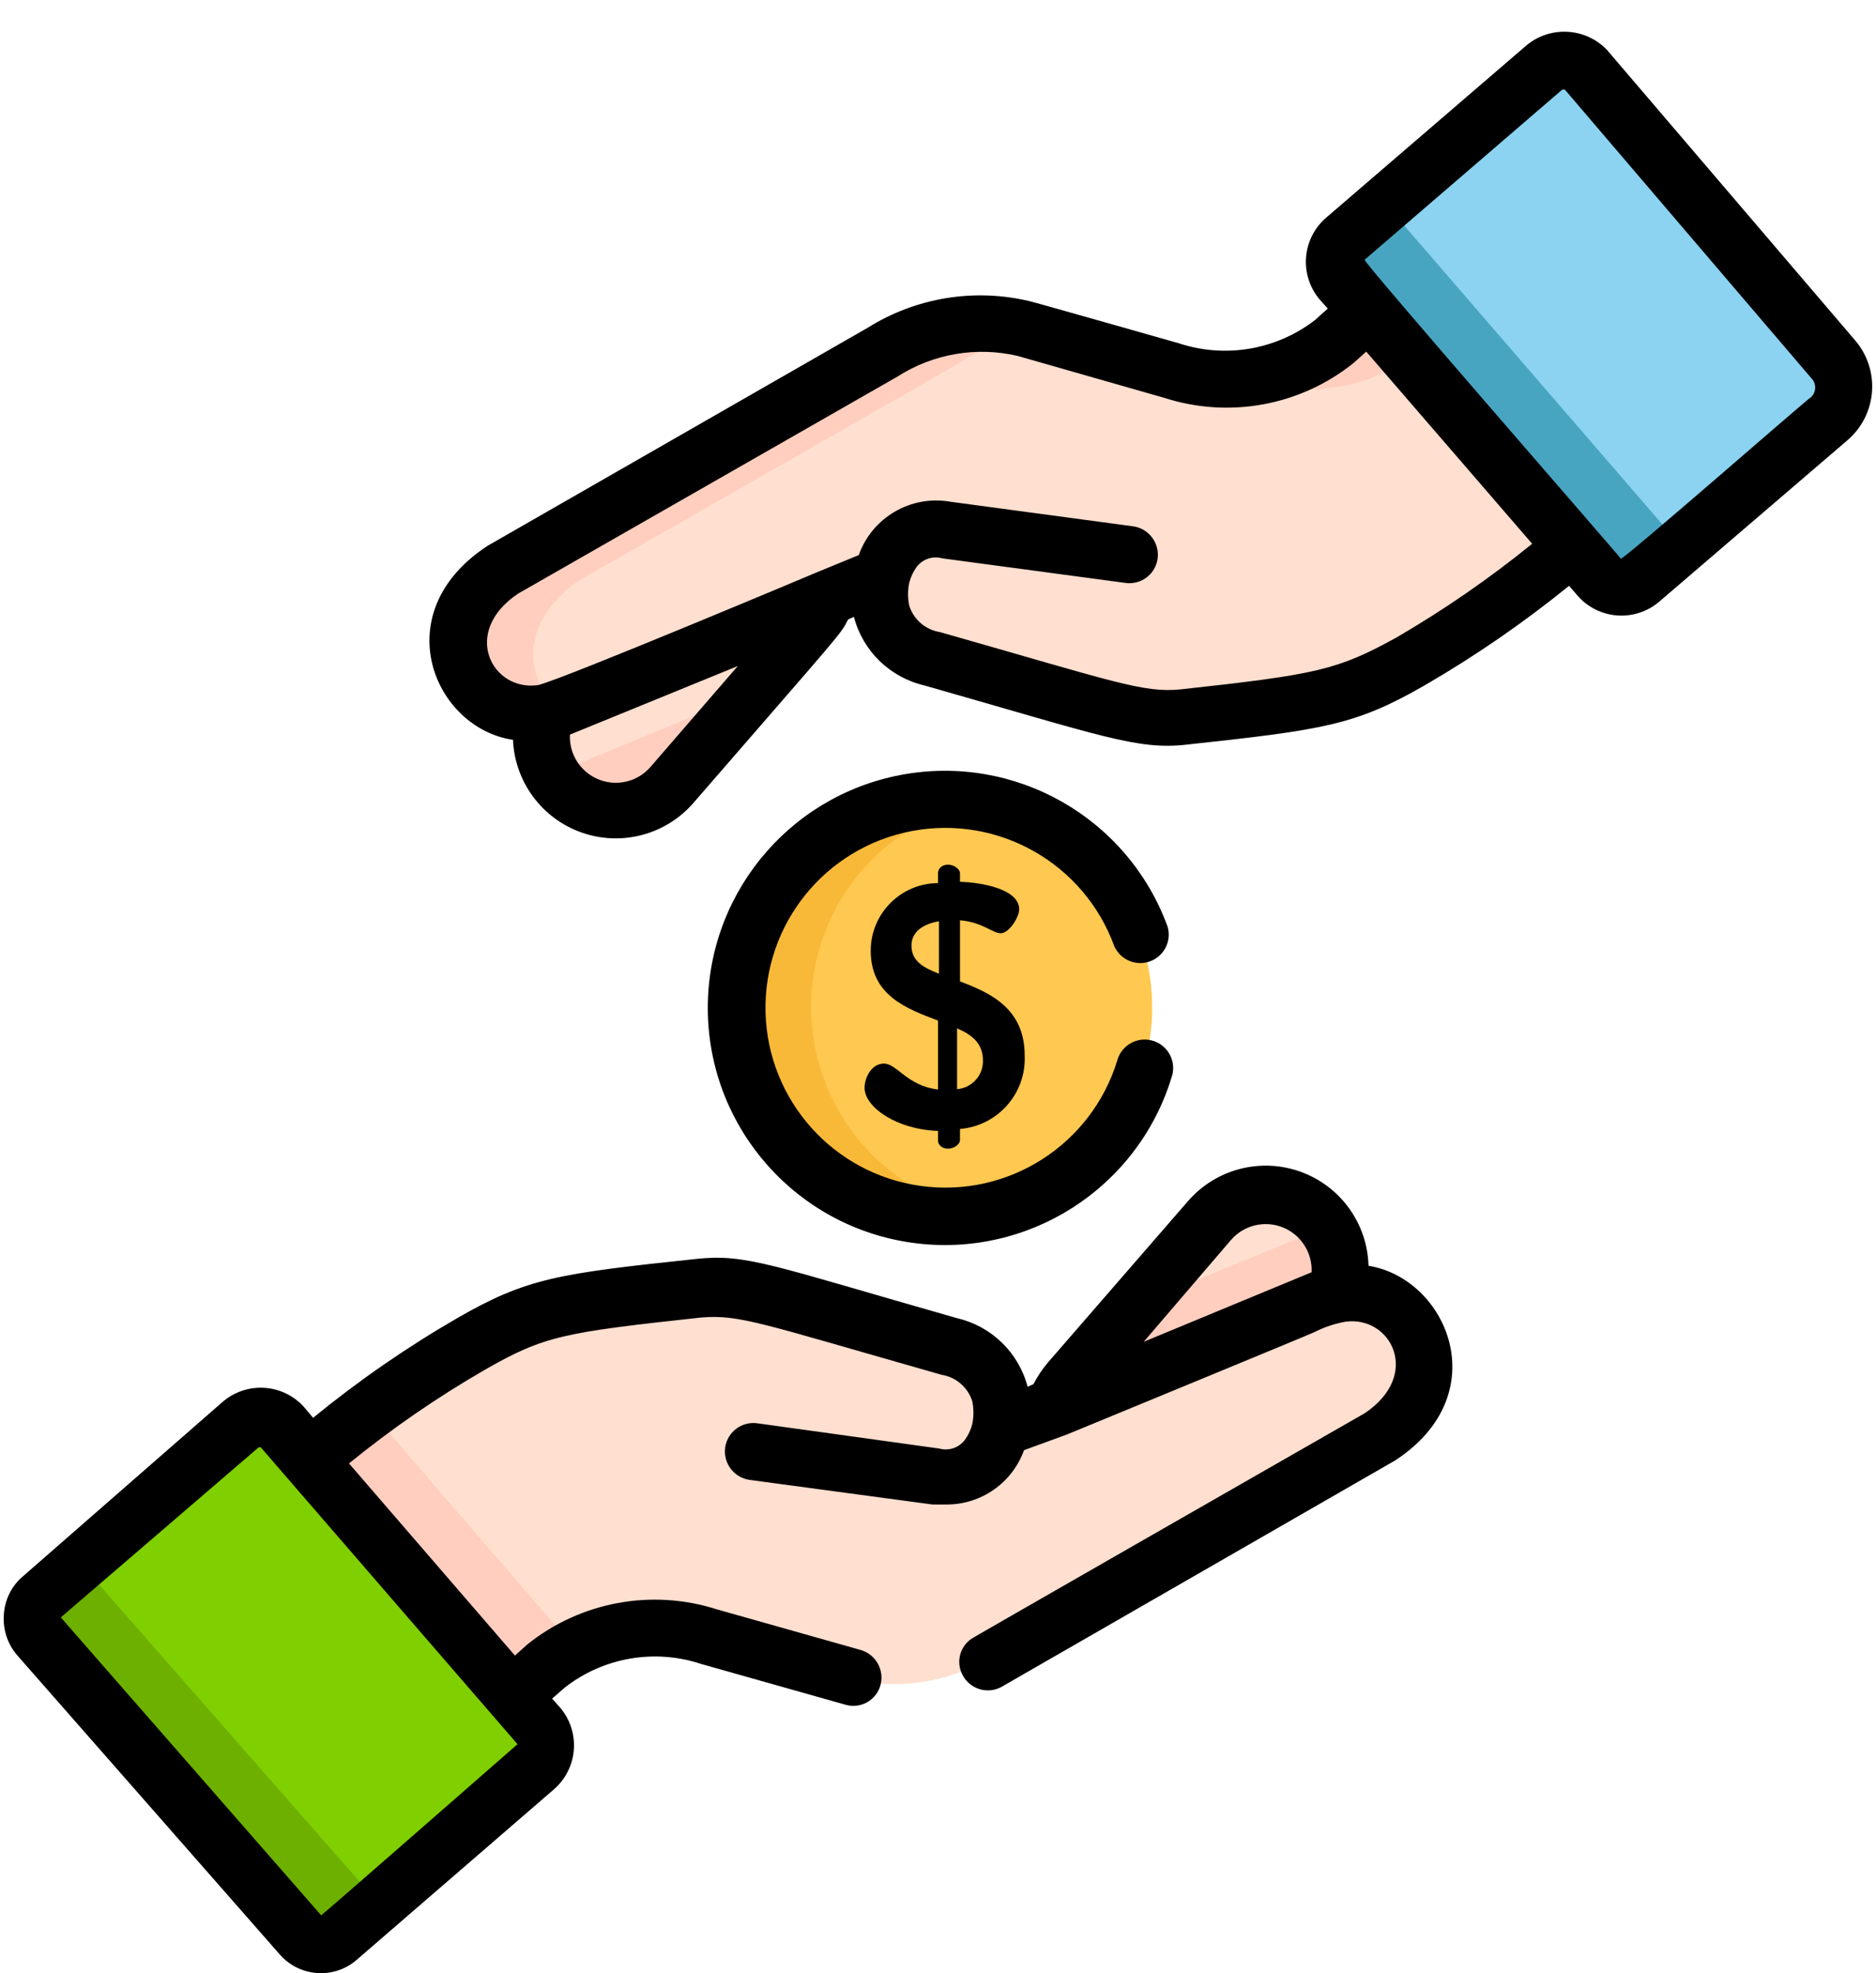
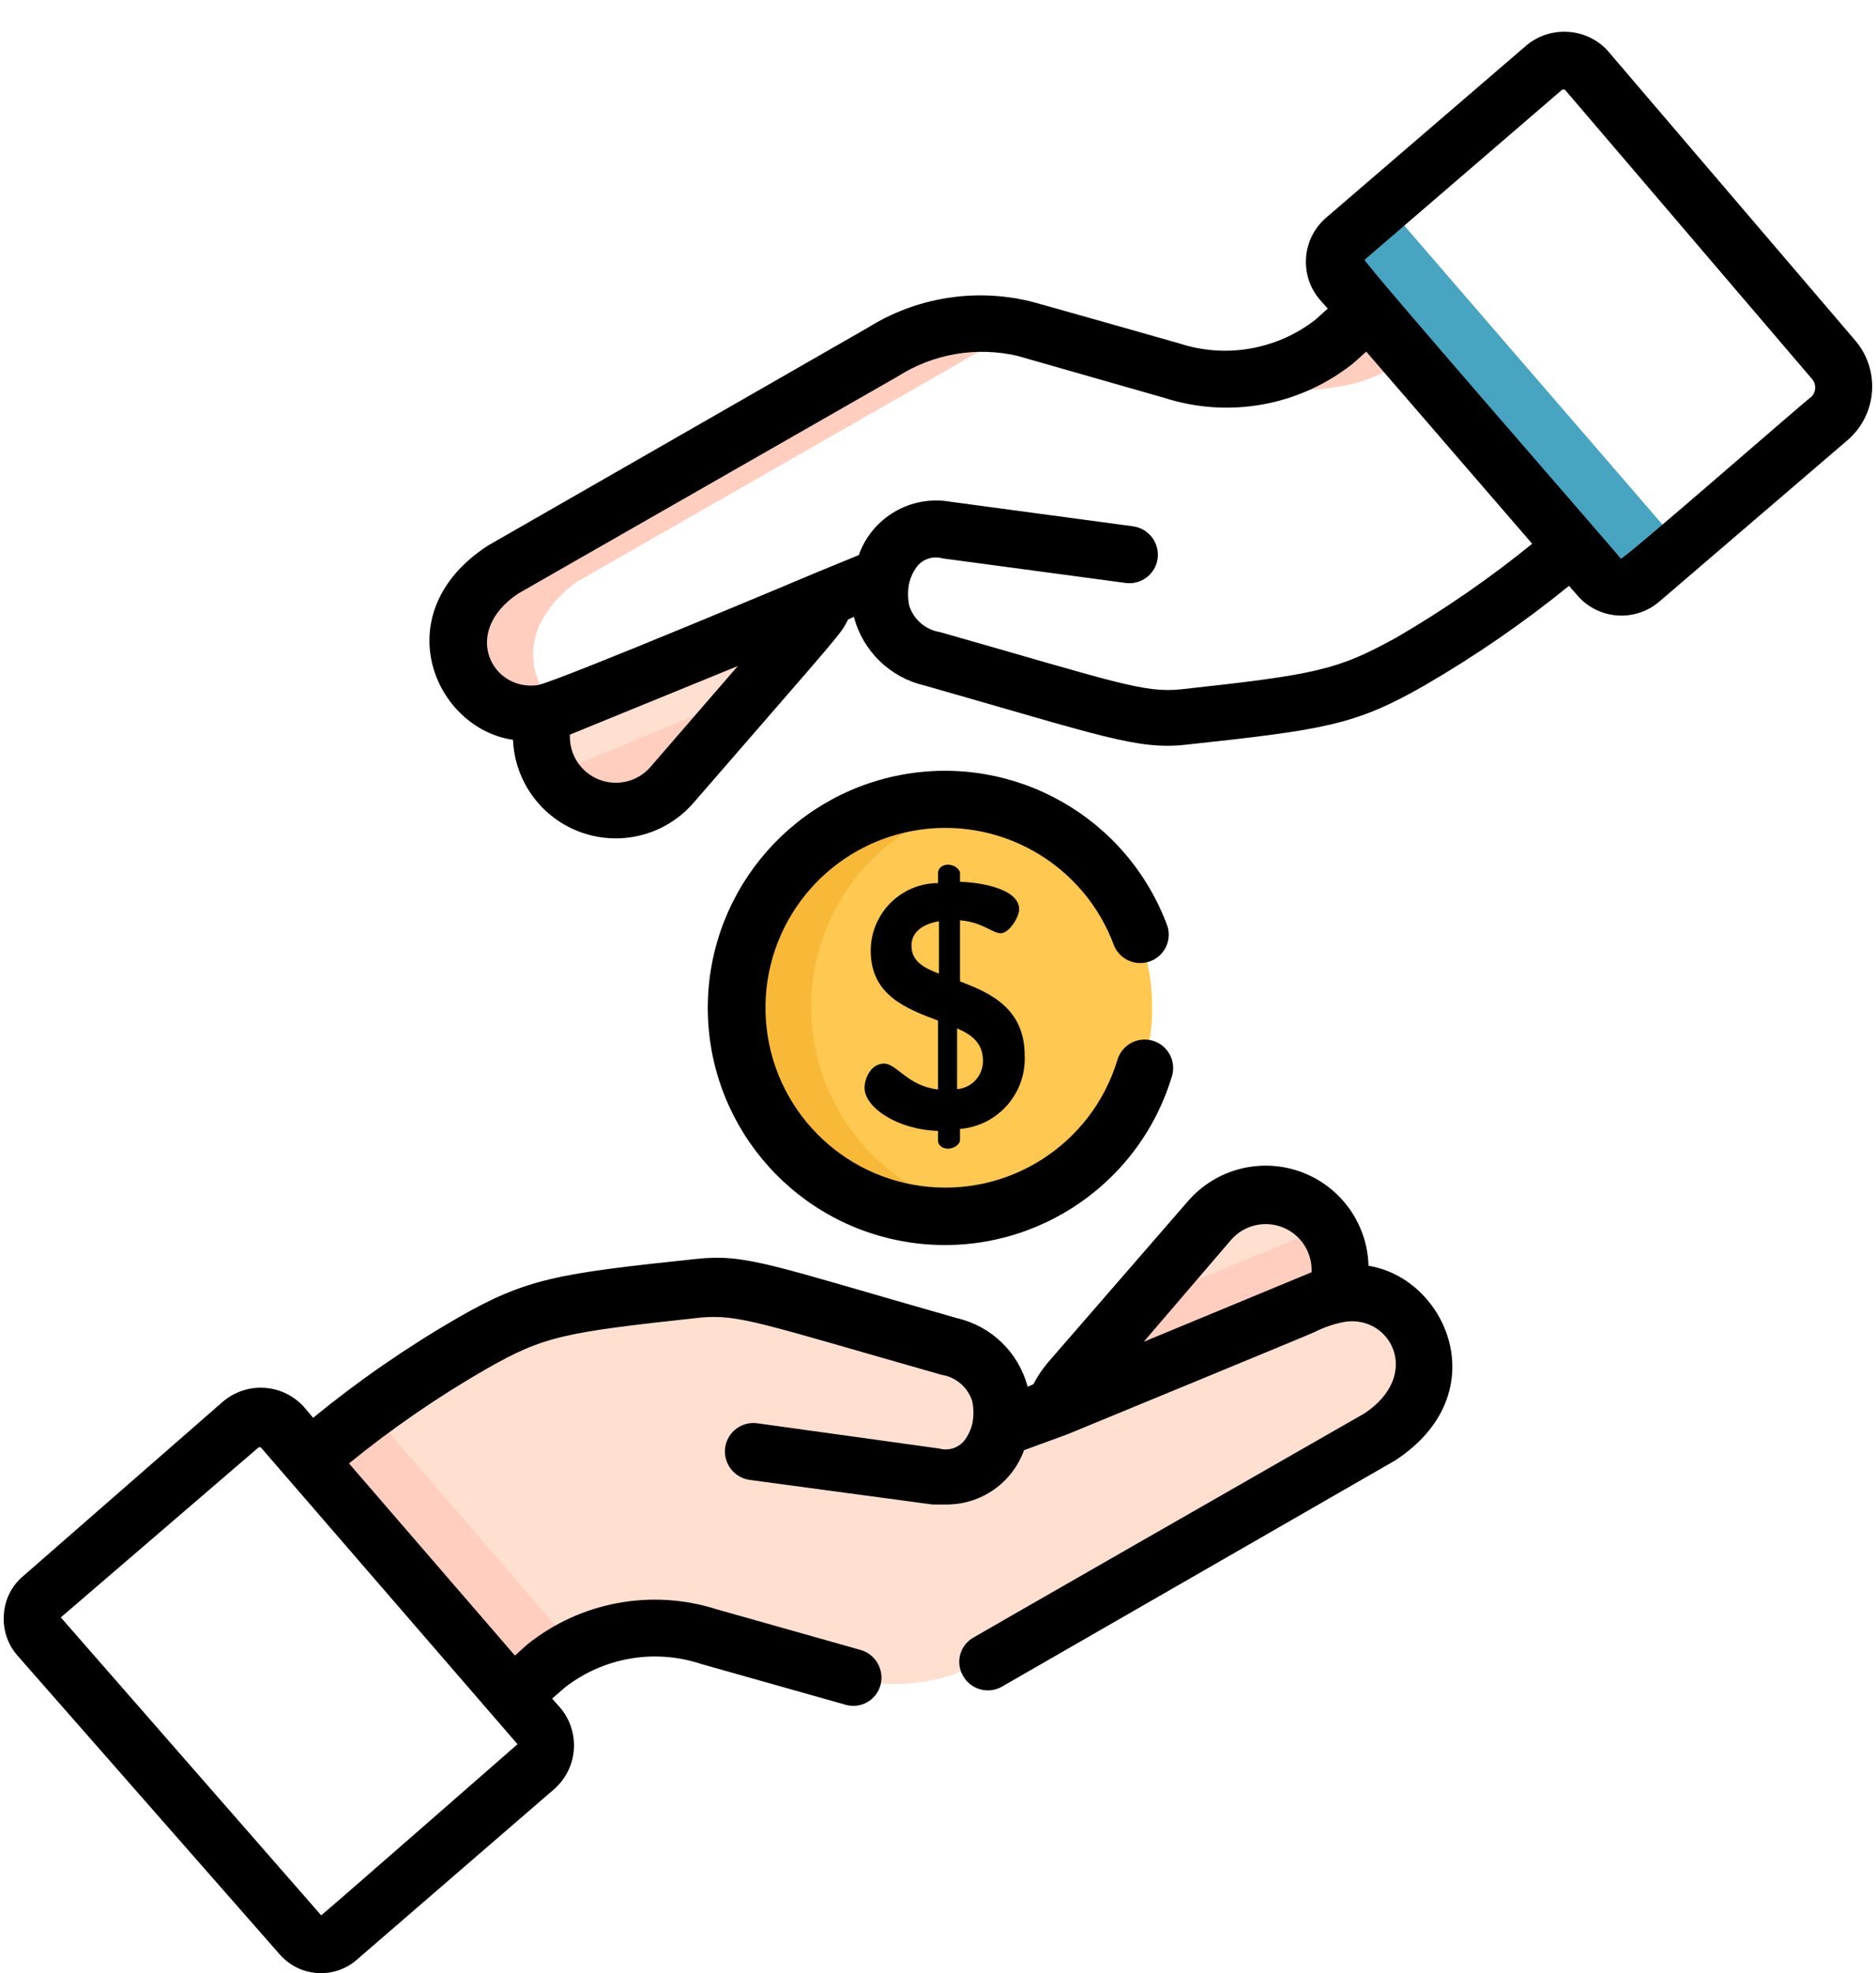
<svg xmlns="http://www.w3.org/2000/svg" width="58px" height="61px" viewBox="0 0 58 61" version="1.1">
  <title>ICON/Informals</title>
  <desc>Created with Sketch.</desc>
  <g id="ICON/Informals" stroke="none" stroke-width="1" fill="none" fill-rule="evenodd">
    <g id="Informals" fill-rule="nonzero">
      <path d="M32.46,43.61 C32.66,43.03 32.46,43.32 37.31,37.74 C38.036,36.86 39.292,36.632 40.281,37.201 C41.271,37.77 41.705,38.969 41.31,40.04 C40.84,40.12 41.71,39.79 32.46,43.61 Z" id="Path" fill="#FFDFCF" />
      <path d="M35,40.39 C32.69,43.05 32.63,43.05 32.44,43.61 C41.69,39.79 40.82,40.12 41.26,40.04 C41.511,39.335 41.415,38.553 41,37.93 L35,40.39 Z" id="Path" fill="#FFCEBF" />
      <path d="M19.16,50.43 C18.275,50.55 17.445,50.925 16.77,51.51 L15.71,52.43 L9.39,45.12 C10.944,43.779 12.617,42.584 14.39,41.55 C16.39,40.41 17.18,40.29 21.39,39.83 L21.39,39.83 C22.78,39.71 23.48,40.01 29.19,41.63 C30.34,41.907 31.056,43.055 30.8,44.21 L40.05,40.39 C40.24,40.3 42.39,39.1 43.57,41.04 C44.75,42.98 42.85,44.2 42.5,44.43 L30.7,51.18 L30.7,51.18 C29.402,52.004 27.824,52.264 26.33,51.9 C21.09,50.39 20.92,50.2 19.16,50.43 Z" id="Path" fill="#FFDFCF" />
      <path d="M11.38,43.54 C10.7,44.04 10.04,44.54 9.38,45.12 L15.7,52.43 L16.76,51.51 C17.049,51.262 17.368,51.05 17.71,50.88 L11.38,43.54 Z" id="Path" fill="#FFCEBF" />
      <path d="M35.62,31.38 C35.62,31.29 35.62,31.21 35.62,31.12 C35.621,30.576 35.55,30.035 35.41,29.51 C34.675,26.659 32.104,24.668 29.16,24.67 L29.16,24.67 C26.452,24.676 24.036,26.37 23.107,28.914 C22.178,31.457 22.933,34.31 25,36.06 L25,36.06 C26.162,37.038 27.631,37.576 29.15,37.58 L29.15,37.58 C30.671,37.573 32.143,37.036 33.31,36.06 L33.31,36.06 C34.704,34.894 35.542,33.195 35.62,31.38 Z" id="Path" fill="#FFC850" />
      <path d="M27.36,36.06 L27.36,36.06 C25.457,34.447 24.653,31.882 25.294,29.472 C25.935,27.061 27.907,25.234 30.36,24.78 C29.971,24.708 29.576,24.671 29.18,24.67 L29.18,24.67 C26.469,24.668 24.044,26.359 23.11,28.904 C22.176,31.45 22.931,34.308 25,36.06 L25,36.06 C26.161,37.04 27.631,37.578 29.15,37.58 L29.15,37.58 C29.546,37.576 29.94,37.54 30.33,37.47 C29.235,37.265 28.211,36.779 27.36,36.06 L27.36,36.06 Z" id="Path" fill="#F9B938" />
-       <path d="M16.63,53.31 L8.7,44.13 C8.375,43.738 7.796,43.68 7.4,44 L1.25,49.35 C1.077,49.501 0.97,49.714 0.955,49.943 C0.94,50.172 1.018,50.398 1.17,50.57 L9.27,59.8 C9.556,60.134 10.055,60.182 10.4,59.91 L10.4,59.91 L16.53,54.62 C16.719,54.461 16.836,54.232 16.855,53.986 C16.874,53.74 16.793,53.496 16.63,53.31 L16.63,53.31 Z" id="Path" fill="#80CF00" />
-       <path d="M2.46,48.3 L1.25,49.35 C1.077,49.501 0.97,49.714 0.955,49.943 C0.94,50.172 1.018,50.398 1.17,50.57 L9.27,59.8 C9.556,60.134 10.055,60.182 10.4,59.91 L10.4,59.91 L11.68,58.81 L2.46,48.3 Z" id="Path" fill="#6DB000" />
      <path d="M18,21.48 L25.68,18.31 C25.584,18.597 25.431,18.863 25.23,19.09 L20.83,24.18 C20.116,25.095 18.837,25.346 17.831,24.767 C16.825,24.188 16.398,22.957 16.83,21.88 C17.239,21.811 17.634,21.676 18,21.48 Z" id="Path" fill="#FFCEBF" />
      <path d="M18,23.56 L23.23,21.4 L25.23,19.09 C25.431,18.863 25.584,18.597 25.68,18.31 L18,21.48 C17.644,21.673 17.259,21.808 16.86,21.88 C16.637,22.548 16.721,23.28 17.09,23.88 C17.404,23.808 17.71,23.701 18,23.56 L18,23.56 Z" id="Path" fill="#FFDFCF" />
-       <path d="M38.92,11.49 C39.806,11.371 40.64,11 41.32,10.42 L42.38,9.5 L48.69,16.8 C47.137,18.141 45.463,19.336 43.69,20.37 C41.69,21.52 40.9,21.63 36.69,22.09 L36.69,22.09 C35.29,22.21 34.6,21.91 28.89,20.29 C27.741,20.017 27.024,18.873 27.28,17.72 L18,21.53 C17.82,21.62 15.67,22.82 14.48,20.88 C13.48,19.05 15.21,17.73 15.56,17.5 L27.31,10.75 L27.31,10.75 C28.611,9.923 30.188,9.653 31.69,10 L36.26,11.3 C37.12,11.571 38.031,11.636 38.92,11.49 Z" id="Path" fill="#FFDFCF" />
      <path d="M38.61,11.8 C39.471,12.065 40.382,12.123 41.27,11.97 C42.131,11.863 42.945,11.516 43.62,10.97 L42.38,9.5 L41.32,10.42 C40.642,10.998 39.813,11.37 38.93,11.49 C38.553,11.546 38.171,11.573 37.79,11.57 L38.61,11.8 Z" id="Path" fill="#FFCEBF" />
      <path d="M16.79,21.36 C15.79,19.53 17.51,18.2 17.86,17.97 L29.66,11.22 L29.66,11.22 C30.604,10.614 31.709,10.311 32.83,10.35 L31.68,10 C30.189,9.647 28.619,9.907 27.32,10.72 L27.32,10.72 L15.52,17.5 C15.17,17.73 13.4,19.05 14.44,20.88 C14.978,21.842 16.138,22.267 17.17,21.88 C17.024,21.721 16.897,21.547 16.79,21.36 Z" id="Path" fill="#FFCEBF" />
-       <path d="M41.46,8.61 L49.39,17.79 C49.549,17.976 49.775,18.091 50.019,18.11 C50.263,18.129 50.505,18.05 50.69,17.89 L56.84,12.58 C57.013,12.429 57.12,12.216 57.135,11.987 C57.15,11.758 57.072,11.532 56.92,11.36 L48.82,2.12 C48.537,1.783 48.038,1.73 47.69,2 L47.69,2 L41.56,7.31 C41.374,7.469 41.259,7.695 41.24,7.939 C41.221,8.183 41.3,8.425 41.46,8.61 L41.46,8.61 Z" id="Path" fill="#8BD3F0" />
      <path d="M42.79,6.25 L41.56,7.31 C41.374,7.469 41.259,7.695 41.24,7.939 C41.221,8.183 41.3,8.425 41.46,8.61 L49.39,17.79 C49.549,17.976 49.775,18.091 50.019,18.11 C50.263,18.129 50.505,18.05 50.69,17.89 L51.92,16.82 L42.79,6.25 Z" id="Path" fill="#48A5C2" />
      <path d="M57.37,10.54 L49.68,1.54 L49.68,1.54 C49,0.834 47.884,0.79 47.15,1.44 L41,6.73 C40.638,7.041 40.414,7.484 40.379,7.961 C40.343,8.437 40.498,8.908 40.81,9.27 L41.05,9.54 L40.66,9.89 C39.461,10.818 37.879,11.088 36.44,10.61 C36.44,10.61 31.87,9.31 31.83,9.31 C30.121,8.903 28.32,9.198 26.83,10.13 L15.08,16.87 C11.89,18.95 13.43,22.52 15.86,22.87 C15.915,24.172 16.758,25.309 17.988,25.739 C19.218,26.169 20.586,25.805 21.44,24.82 C26.13,19.41 25.97,19.64 26.22,19.15 L26.4,19.07 C26.676,20.127 27.516,20.943 28.58,21.19 C34.06,22.75 35.16,23.19 36.68,23.02 C40.93,22.56 41.9,22.42 44.04,21.19 C45.608,20.282 47.103,19.252 48.51,18.11 L48.77,18.41 C49.083,18.771 49.526,18.993 50.003,19.026 C50.479,19.06 50.949,18.903 51.31,18.59 L57.14,13.59 C58.032,12.804 58.134,11.451 57.37,10.54 Z M22.81,20.59 L20.11,23.71 C19.713,24.167 19.071,24.322 18.509,24.096 C17.948,23.871 17.591,23.314 17.62,22.71 L22.81,20.59 Z M43.17,19.71 C41.35,20.71 40.73,20.85 36.51,21.31 C35.35,21.43 34.44,21.07 29.06,19.54 C28.613,19.469 28.245,19.152 28.11,18.72 C28.063,18.489 28.063,18.251 28.11,18.02 L28.11,18.02 C28.153,17.848 28.227,17.685 28.33,17.54 C28.512,17.288 28.831,17.176 29.13,17.26 L34.79,18.02 C35.022,18.054 35.259,17.994 35.446,17.853 C35.634,17.713 35.758,17.503 35.79,17.27 C35.855,16.784 35.515,16.337 35.03,16.27 L29.38,15.51 C28.161,15.297 26.965,15.994 26.55,17.16 L25.26,17.69 C25.26,17.69 17.4,21 16.63,21.18 C15.21,21.38 14.24,19.54 16.02,18.35 L27.75,11.64 L27.75,11.64 L27.75,11.64 C28.847,10.937 30.181,10.707 31.45,11 L36,12.3 C38.008,12.947 40.206,12.541 41.85,11.22 L42.24,10.87 L47.37,16.81 C46.047,17.884 44.643,18.853 43.17,19.71 L43.17,19.71 Z M56,12.27 C55.95,12.27 50.15,17.35 50.11,17.27 C50.07,17.19 42.11,8.07 42.19,8.03 L48.3,2.77 L48.38,2.77 L56,11.69 C56.077,11.767 56.12,11.871 56.12,11.98 C56.12,12.089 56.077,12.193 56,12.27 L56,12.27 Z" id="Shape" fill="#000000" />
      <path d="M29.31,35.51 C29.49,35.51 29.68,35.38 29.68,35.24 L29.68,34.9 C30.849,34.804 31.732,33.801 31.68,32.63 C31.68,31.17 30.61,30.69 29.68,30.34 L29.68,28.45 C30.39,28.51 30.68,28.85 30.94,28.85 C31.2,28.85 31.51,28.35 31.51,28.11 C31.51,27.49 30.37,27.28 29.68,27.26 L29.68,27 C29.68,26.86 29.49,26.73 29.31,26.73 C29.13,26.73 29,26.84 29,27 L29,27.3 C27.85,27.306 26.92,28.24 26.92,29.39 C26.92,30.77 28.02,31.18 29,31.55 L29,33.68 C28.05,33.57 27.73,32.88 27.33,32.88 C26.93,32.88 26.73,33.33 26.73,33.63 C26.73,34.23 27.73,34.92 29,34.96 L29,35.26 C29,35.38 29.11,35.51 29.31,35.51 Z M29.59,31.79 C30.05,31.99 30.39,32.25 30.39,32.79 C30.397,33.248 30.047,33.633 29.59,33.67 L29.59,31.79 Z M28.18,29.23 C28.18,28.83 28.5,28.57 29.03,28.48 L29.03,30.1 C28.54,29.91 28.18,29.71 28.18,29.23 Z" id="Shape" fill="#000000" />
      <path d="M42.31,39.13 C42.275,37.819 41.439,36.664 40.204,36.221 C38.969,35.779 37.59,36.14 36.73,37.13 L32.39,42.13 C32.22,42.333 32.072,42.555 31.95,42.79 L31.77,42.87 C31.494,41.813 30.654,40.997 29.59,40.75 C23.83,39.11 23.08,38.75 21.51,38.92 L21.51,38.92 C17.26,39.37 16.29,39.51 14.15,40.74 C12.579,41.648 11.084,42.681 9.68,43.83 L9.42,43.52 C9.107,43.159 8.664,42.937 8.187,42.904 C7.711,42.87 7.241,43.027 6.88,43.34 L0.72,48.72 C0.364,49.017 0.147,49.448 0.12,49.91 C0.083,50.373 0.234,50.831 0.54,51.18 L8.65,60.42 C9.253,61.11 10.295,61.194 11,60.61 L11,60.61 L17.12,55.32 C17.482,55.009 17.706,54.566 17.741,54.089 C17.777,53.613 17.622,53.142 17.31,52.78 L17.31,52.78 L17.07,52.51 L17.46,52.17 C18.656,51.235 20.24,50.961 21.68,51.44 L26.14,52.7 C26.363,52.765 26.602,52.738 26.805,52.625 C27.008,52.512 27.157,52.323 27.22,52.1 C27.349,51.634 27.083,51.15 26.62,51.01 L22.16,49.75 C20.152,49.109 17.957,49.514 16.31,50.83 L15.92,51.18 L15.92,51.18 L10.79,45.24 C12.114,44.162 13.521,43.193 15,42.34 C16.83,41.29 17.44,41.19 21.67,40.73 C22.87,40.63 23.52,40.91 29.11,42.5 C29.557,42.571 29.925,42.888 30.06,43.32 C30.107,43.551 30.107,43.789 30.06,44.02 L30.06,44.02 C30.017,44.192 29.943,44.355 29.84,44.5 C29.658,44.752 29.339,44.864 29.04,44.78 L23.42,44 C23.188,43.966 22.951,44.026 22.764,44.167 C22.576,44.307 22.452,44.517 22.42,44.75 C22.355,45.236 22.695,45.683 23.18,45.75 L28.83,46.51 L29.26,46.51 C30.335,46.514 31.296,45.841 31.66,44.83 L33,44.34 C33,44.34 40.55,41.23 40.64,41.18 C40.939,41.028 41.259,40.92 41.59,40.86 C43,40.66 43.97,42.5 42.19,43.69 C29.84,50.76 30.12,50.61 30.12,50.61 C29.912,50.718 29.758,50.906 29.692,51.13 C29.625,51.355 29.654,51.597 29.77,51.8 C30.003,52.224 30.535,52.38 30.96,52.15 L43.13,45.15 C46.28,43.1 44.74,39.52 42.31,39.13 Z M9.93,59.21 L1.88,50 L8,44.74 L8.06,44.74 L16,53.92 L16,53.92 C16,53.92 10,59.17 9.93,59.21 Z M38.06,38.33 C38.457,37.873 39.099,37.718 39.661,37.944 C40.222,38.169 40.579,38.726 40.55,39.33 L35.36,41.48 L38.06,38.33 Z" id="Shape" fill="#000000" />
      <path d="M34.45,29.25 C34.638,29.672 35.12,29.877 35.555,29.719 C35.989,29.561 36.227,29.094 36.1,28.65 C34.87,25.275 31.376,23.288 27.846,23.957 C24.317,24.627 21.793,27.756 21.885,31.348 C21.978,34.939 24.659,37.934 28.219,38.421 C31.778,38.908 35.166,36.744 36.22,33.31 C36.327,33.006 36.26,32.667 36.044,32.428 C35.828,32.188 35.498,32.086 35.184,32.161 C34.87,32.237 34.623,32.478 34.54,32.79 C33.738,35.394 31.168,37.033 28.469,36.662 C25.77,36.291 23.737,34.019 23.668,31.295 C23.599,28.572 25.513,26.199 28.19,25.691 C30.867,25.184 33.517,26.69 34.45,29.25 Z" id="Path" fill="#000000" />
    </g>
  </g>
</svg>